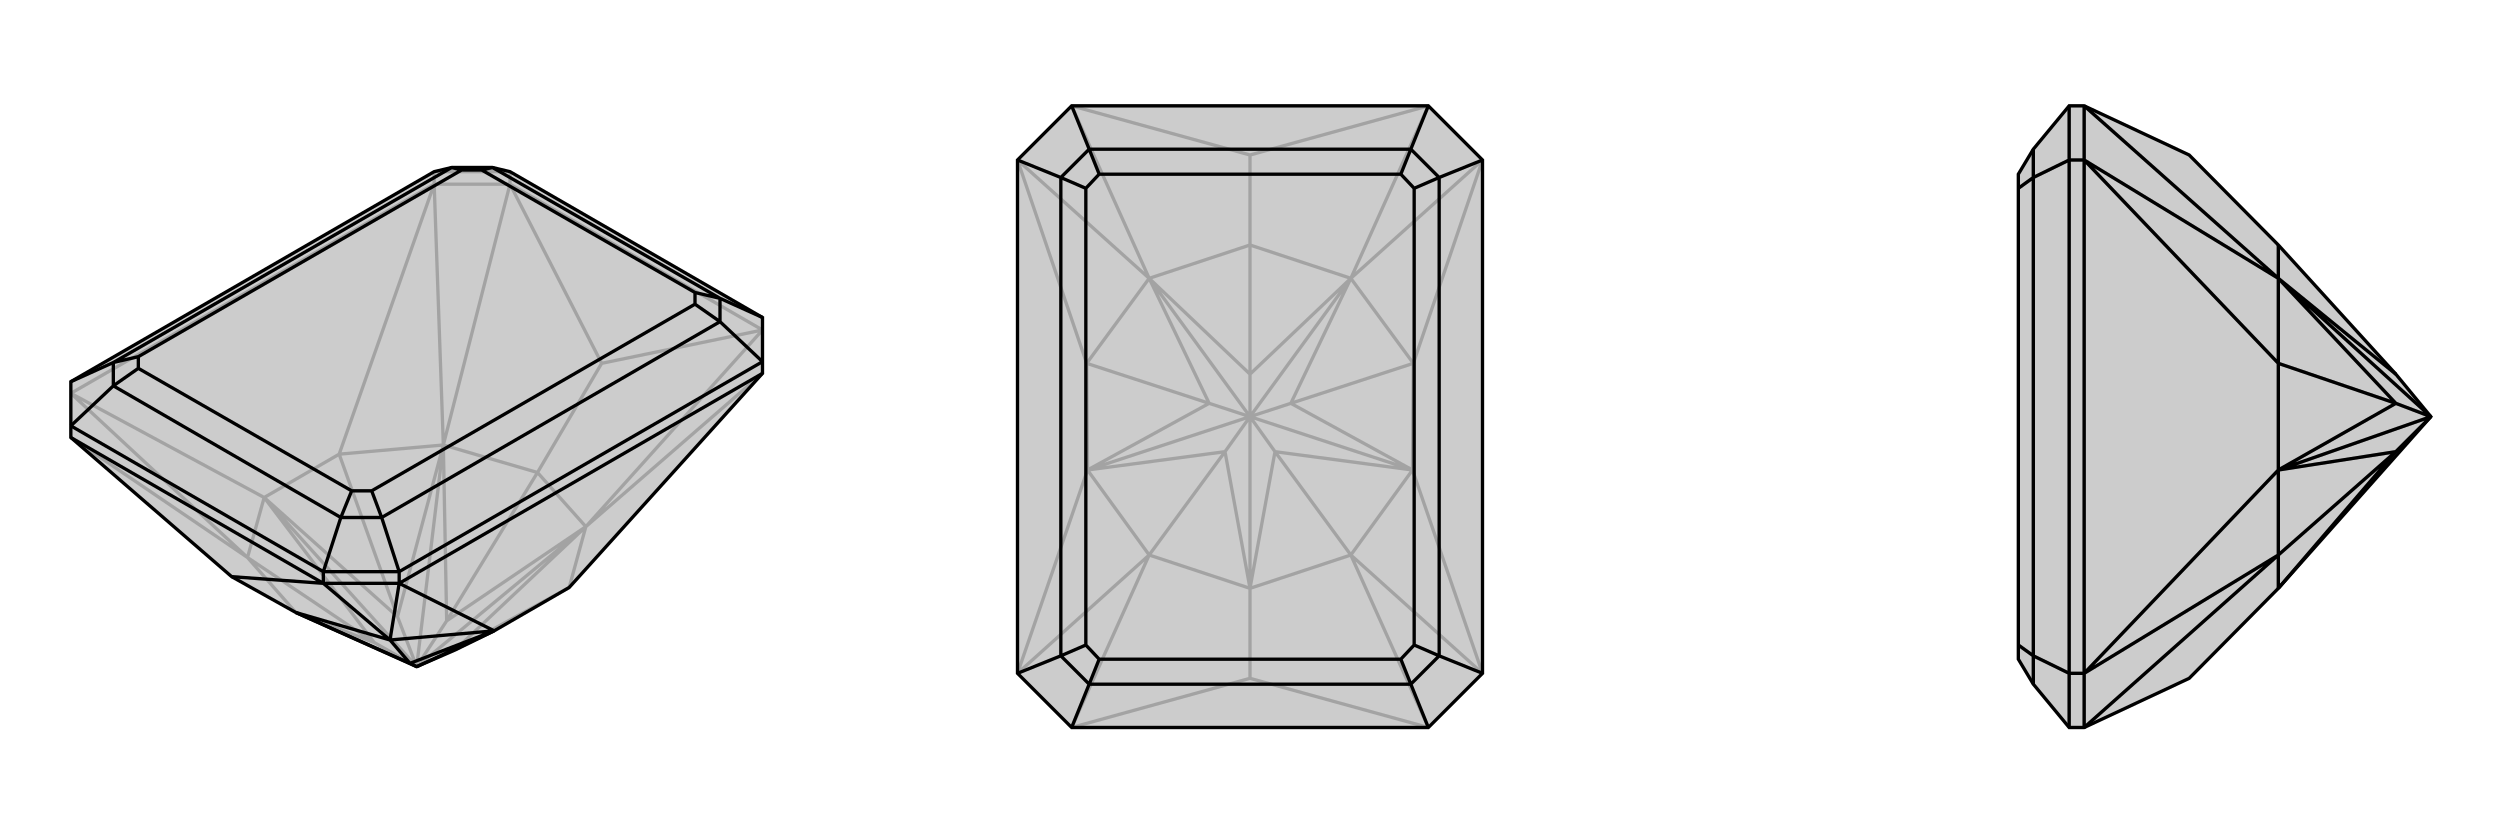
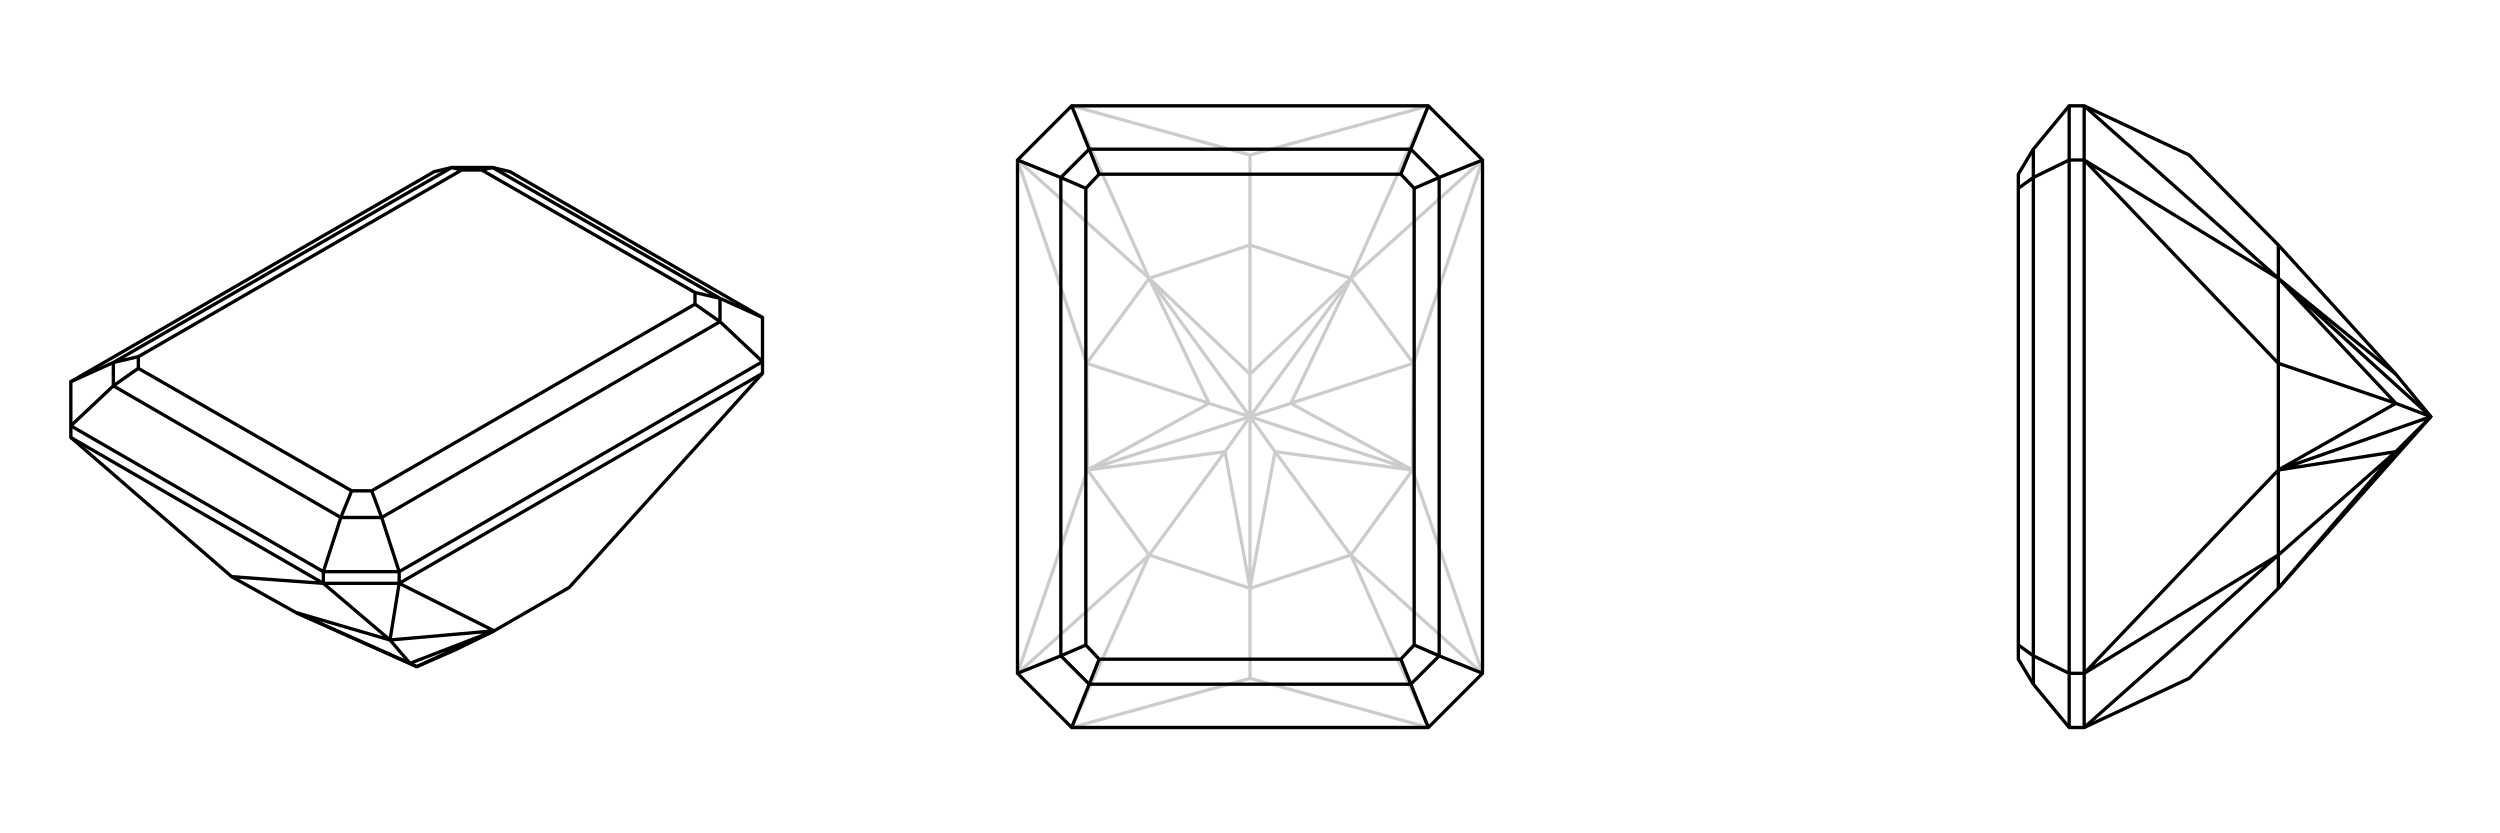
<svg xmlns="http://www.w3.org/2000/svg" viewBox="0 0 3000 1000">
  <g stroke="currentColor" stroke-width="4" fill="none" transform="translate(0 -40)">
-     <path fill="currentColor" stroke="none" fill-opacity=".2" d="M546,820L593,797L683,745L915,488L915,474L915,421L612,246L591,241L542,241L521,246L85,498L85,551L85,565L278,732L355,775L500,840z" />
-     <path stroke-opacity=".2" d="M500,840L449,811M500,840L317,637M500,840L477,780M500,840L532,574M500,840L536,785M500,840L703,672M449,811L355,775M449,811L317,637M449,811L297,709M317,637L477,780M477,780L532,574M477,780L407,585M532,574L536,785M536,785L703,672M536,785L645,607M703,672L546,820M546,820L683,745M355,775L297,709M532,574L645,607M703,672L645,607M645,607L722,476M317,637L297,709M532,574L407,585M703,672L683,745M317,637L407,585M317,637L85,512M407,585L521,261M297,709L85,565M297,709L85,512M532,574L612,261M532,574L521,261M703,672L915,436M703,672L915,488M521,261L85,512M521,261L612,261M521,261L521,246M612,261L612,246M612,261L722,476M915,436L722,476M612,261L915,436M612,246L521,246" />
    <path d="M546,820L593,797L683,745L915,488L915,474L915,421L612,246L591,241L542,241L521,246L85,498L85,551L85,565L278,732L355,775L500,840z" />
    <path d="M500,840L593,797M500,840L492,836M593,797L492,836M355,775L492,836M492,836L468,808M355,775L468,808M593,797L468,808M593,797L479,740M468,808L388,740M468,808L479,740M915,488L479,740M479,740L388,740M479,740L479,726M388,740L388,726M388,740L278,732M85,565L388,740M85,551L388,726M85,551L136,503M388,726L479,726M388,726L409,661M915,421L864,398M85,498L136,475M479,726L915,474M479,726L458,661M915,474L864,426M591,241L864,398M136,503L409,661M591,241L578,244M136,503L136,475M136,503L166,482M409,661L458,661M409,661L422,629M864,398L864,426M864,398L834,391M542,241L136,475M542,241L554,244M136,475L166,468M458,661L864,426M458,661L446,629M864,426L834,405M578,244L834,391M166,482L422,629M578,244L554,244M166,482L166,468M422,629L446,629M834,391L834,405M554,244L166,468M446,629L834,405" />
  </g>
  <g stroke="currentColor" stroke-width="4" fill="none" transform="translate(1000 0)">
-     <path fill="currentColor" stroke="none" fill-opacity=".2" d="M714,127L779,192L779,808L714,873L286,873L221,808L221,192L286,127z" />
    <path stroke-opacity=".2" d="M500,500L470,542M500,500L305,564M500,500L451,484M500,500L379,334M500,500L500,449M500,500L621,334M500,500L549,484M500,500L695,564M500,500L500,706M500,500L530,542M470,542L500,706M470,542L305,564M470,542L379,666M305,564L451,484M451,484L379,334M451,484L304,436M379,334L500,449M500,449L621,334M500,449L500,294M621,334L549,484M549,484L695,564M549,484L696,436M695,564L530,542M500,706L530,542M530,542L621,666M500,706L379,666M379,334L500,294M621,334L500,294M500,294L500,186M500,706L621,666M500,706L500,814M305,564L379,666M379,334L304,436M621,334L696,436M695,564L621,666M305,564L304,436M305,564L221,808M304,436L221,192M695,564L696,436M696,436L779,192M695,564L779,808M379,666L286,873M379,666L221,808M379,334L286,127M379,334L221,192M621,334L714,127M621,334L779,192M621,666L714,873M621,666L779,808M286,873L500,814M714,873L500,814M286,127L500,186M714,127L500,186" />
    <path d="M714,127L779,192L779,808L714,873L286,873L221,808L221,192L286,127z" />
    <path d="M286,127L307,179M286,873L307,821M714,873L693,821M714,127L693,179M221,192L273,213M221,808L273,787M779,808L727,787M779,192L727,213M307,179L693,179M307,821L693,821M307,179L273,213M307,179L319,209M307,821L273,787M307,821L319,791M693,821L727,787M693,821L681,791M693,179L727,213M693,179L681,209M273,213L273,787M273,213L303,226M273,787L303,774M727,787L727,213M727,787L697,774M727,213L697,226M319,209L681,209M319,791L681,791M319,209L303,226M319,791L303,774M681,791L697,774M681,209L697,226M303,226L303,774M697,774L697,226" />
  </g>
  <g stroke="currentColor" stroke-width="4" fill="none" transform="translate(2000 0)">
-     <path fill="currentColor" stroke="none" fill-opacity=".2" d="M875,449L734,294L627,186L501,127L483,127L440,179L422,209L422,226L422,774L422,791L440,821L483,873L501,873L627,814L734,706L917,500z" />
-     <path stroke-opacity=".2" d="M917,500L875,542M917,500L734,564M917,500L875,484M917,500L734,334M875,542L734,706M875,542L734,564M875,542L734,666M734,564L875,484M875,484L734,334M875,484L734,436M734,334L875,449M734,706L734,666M734,334L734,294M734,564L734,666M734,334L734,436M734,564L734,436M734,564L501,808M734,436L501,192M734,666L501,873M734,666L501,808M734,334L501,127M734,334L501,192M501,192L501,808M501,808L501,873M501,808L483,808M501,192L501,127M501,192L483,192M483,127L483,192M483,873L483,808M483,808L483,192M483,192L440,213M483,808L440,787M440,179L440,213M440,821L440,787M440,213L440,787M440,213L422,226M440,787L422,774" />
    <path d="M875,449L734,294L627,186L501,127L483,127L440,179L422,209L422,226L422,774L422,791L440,821L483,873L501,873L627,814L734,706L917,500z" />
    <path d="M917,500L734,334M917,500L875,484M917,500L734,564M917,500L875,542M875,449L734,334M734,334L875,484M875,484L734,564M875,484L734,436M734,564L875,542M734,706L875,542M875,542L734,666M734,334L734,294M734,706L734,666M734,334L734,436M734,564L734,666M734,564L734,436M734,436L501,192M734,564L501,808M734,334L501,127M734,334L501,192M734,666L501,873M734,666L501,808M501,192L501,808M501,192L501,127M501,192L483,192M501,808L501,873M501,808L483,808M483,873L483,808M483,127L483,192M483,808L483,192M483,808L440,787M483,192L440,213M440,821L440,787M440,179L440,213M440,787L440,213M440,787L422,774M440,213L422,226" />
  </g>
</svg>